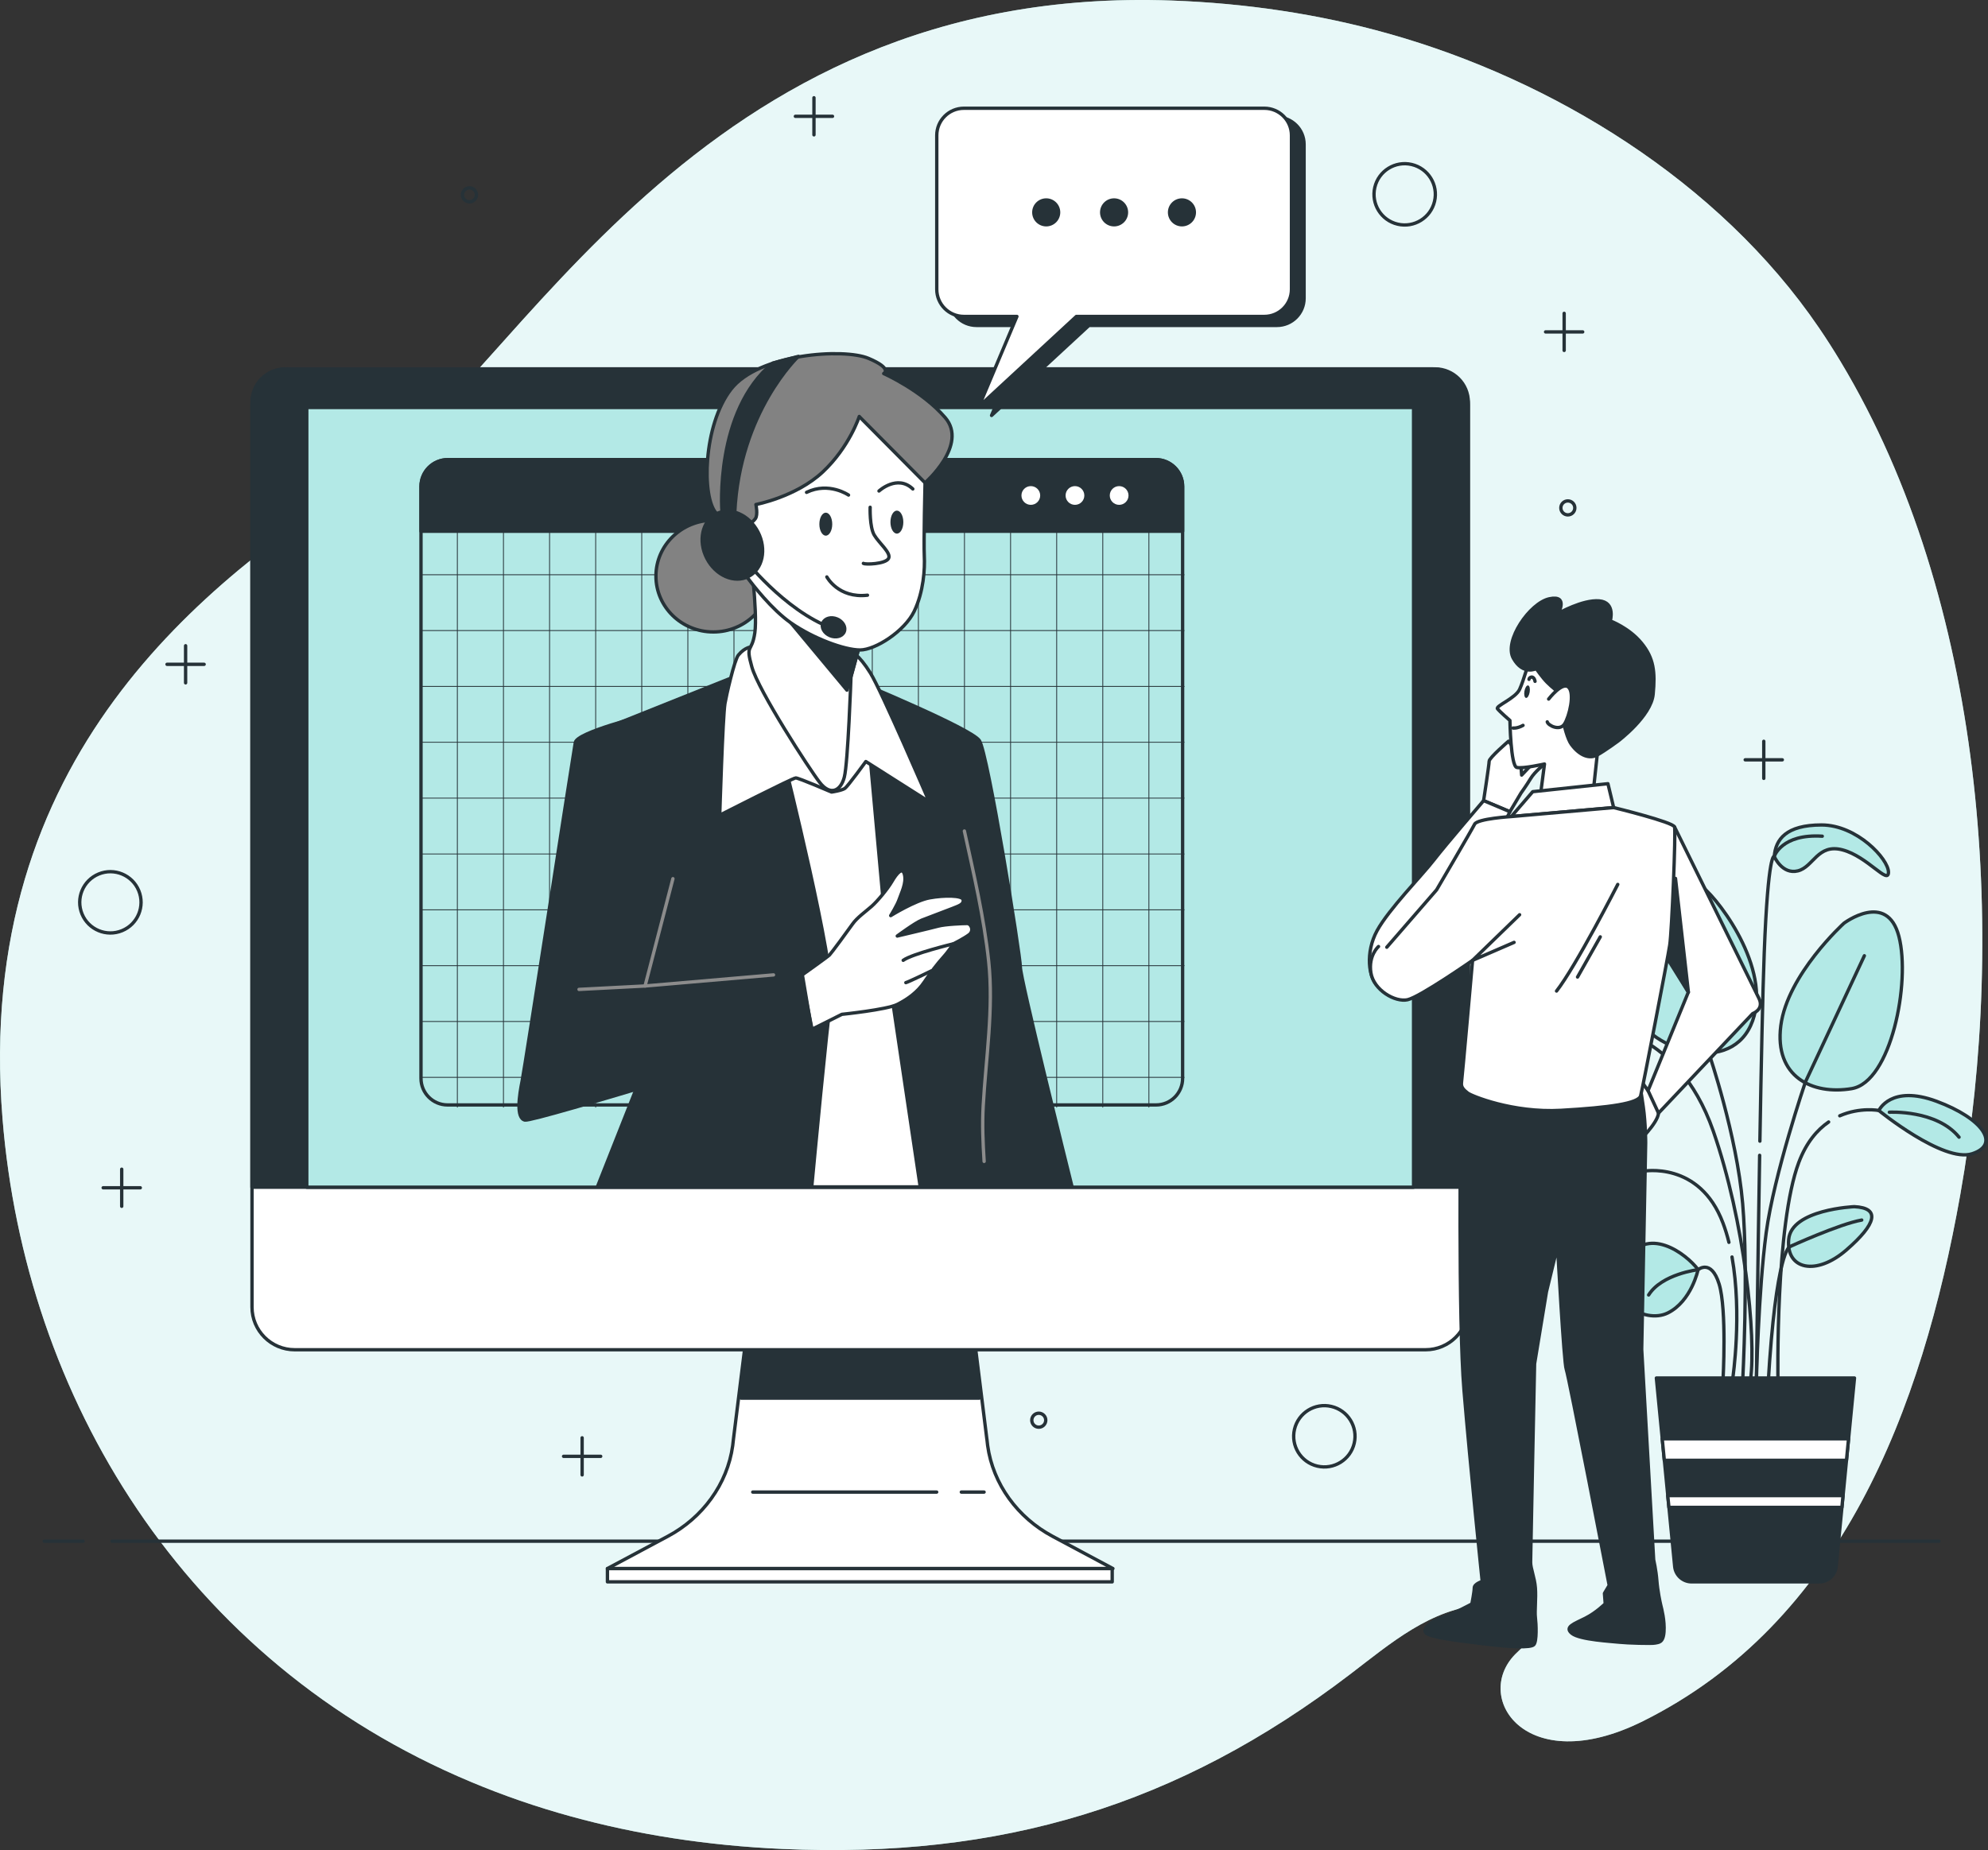
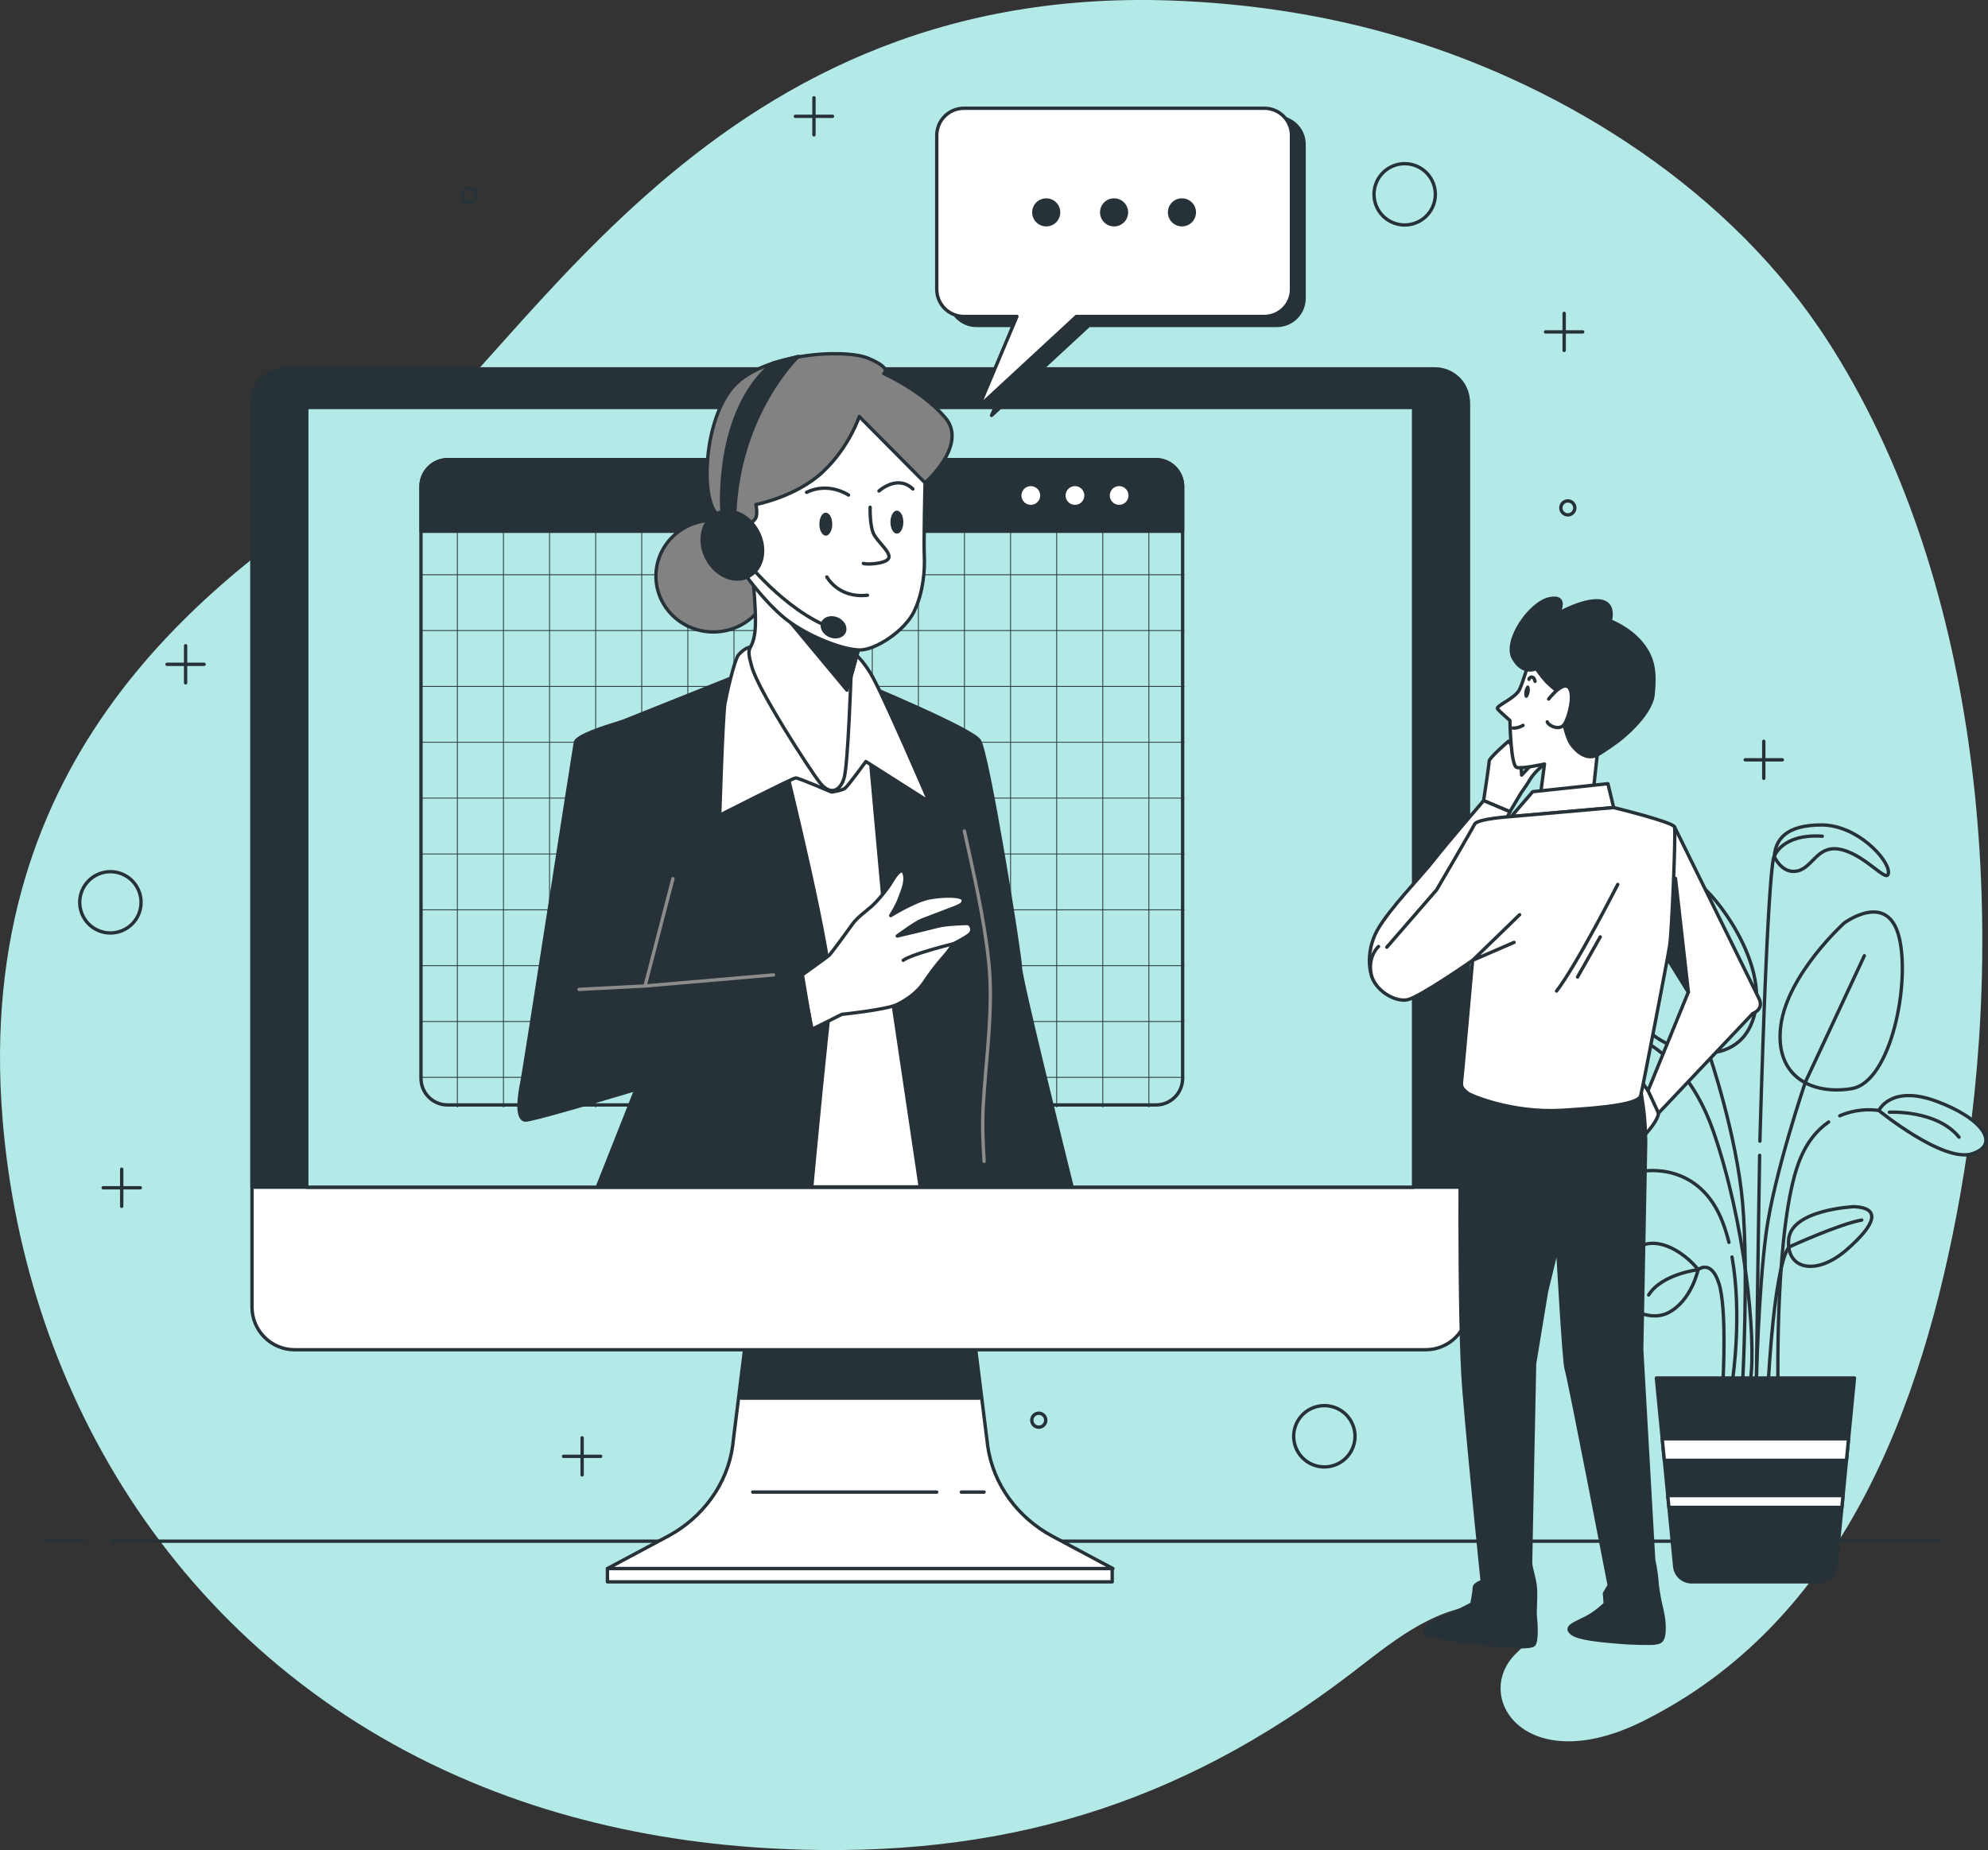
<svg xmlns="http://www.w3.org/2000/svg" width="593" height="552" viewBox="0 0 593 552" fill="none">
  <rect x="0" y="0" width="593" height="552" fill="#333333" stroke="none" />
  <g clip-path="url(#clip0_765_4621)">
    <path d="M549.069 107.948C546.997 104.504 544.85 101.124 542.591 97.818C512.638 53.83 462.778 23.715 414.329 10.08C393.099 4.092 371.308 0.961 349.555 0.162C206.852 -5.015 154.422 112.601 108.443 142.915C62.465 173.242 -8.1 225.039 0.761 333.847C7.476 416.582 54.565 495.687 140.556 531.678C150.028 535.658 159.975 539.113 170.397 541.97C189.779 547.297 210.784 550.653 233.423 551.651C298.434 554.545 351.227 538.876 402.859 499.43C414.865 490.261 426.797 479.919 442.372 478.783C453.692 477.96 464.426 482.027 452.594 492.968C438.691 505.817 454.728 531.104 490.048 513.539C549.019 484.198 573.281 420.899 584.713 356.54C598.741 277.535 591.939 179.28 549.069 107.948Z" fill="#B3E9E6" />
-     <path opacity="0.7" d="M549.069 107.948C546.997 104.504 544.85 101.124 542.591 97.818C512.638 53.83 462.778 23.715 414.329 10.08C393.099 4.092 371.308 0.961 349.555 0.162C206.852 -5.015 154.422 112.601 108.443 142.915C62.465 173.242 -8.1 225.039 0.761 333.847C7.476 416.582 54.565 495.687 140.556 531.678C150.028 535.658 159.975 539.113 170.397 541.97C189.779 547.297 210.784 550.653 233.423 551.651C298.434 554.545 351.227 538.876 402.859 499.43C414.865 490.261 426.797 479.919 442.372 478.783C453.692 477.96 464.426 482.027 452.594 492.968C438.691 505.817 454.728 531.104 490.048 513.539C549.019 484.198 573.281 420.899 584.713 356.54C598.741 277.535 591.939 179.28 549.069 107.948Z" fill="white" />
    <path d="M33.423 459.833H578.373" stroke="#263238" stroke-linecap="round" stroke-linejoin="round" />
    <path d="M13.204 459.833H24.786" stroke="#263238" stroke-linecap="round" stroke-linejoin="round" />
    <path d="M482.635 307.575C482.635 307.575 479.502 316.183 472.85 317.355C466.198 318.528 454.441 305.616 461.892 298.954C469.331 292.305 479.515 302.872 482.647 307.562L482.635 307.575Z" fill="#B3E9E6" stroke="#263238" stroke-linecap="round" stroke-linejoin="round" />
    <path d="M492.819 265.309C492.819 265.309 483.034 289.186 486.94 300.925C490.859 312.664 515.134 321.272 522.186 306.015C529.237 290.746 513.574 269.226 507.696 264.523C501.817 259.832 494.778 261.392 492.819 265.309Z" fill="#B3E9E6" stroke="#263238" stroke-linecap="round" stroke-linejoin="round" />
    <path d="M549.992 275.488C549.992 275.488 533.156 290.758 531.197 306.015C529.237 321.285 540.594 326.761 552.339 324.803C564.083 322.844 569.961 293.103 566.429 279.406C562.91 265.708 549.98 275.488 549.98 275.488H549.992Z" fill="#B3E9E6" stroke="#263238" stroke-linecap="round" stroke-linejoin="round" />
    <path d="M553.125 360.02C553.125 360.02 534.329 360.806 533.543 369.801C532.757 378.808 541.768 380.754 550.766 372.932C559.777 365.11 560.95 360.407 553.112 360.02H553.125Z" fill="#B3E9E6" stroke="#263238" stroke-linecap="round" stroke-linejoin="round" />
    <path d="M533.855 371.959C533.855 371.959 548.669 365.185 555.334 364.012" stroke="#263238" stroke-linecap="round" stroke-linejoin="round" />
    <path d="M506.523 378.808C506.523 378.808 504.563 388.202 497.512 391.72C490.46 395.238 477.93 387.802 484.594 376.45C491.246 365.098 503.003 374.105 506.523 378.795V378.808Z" fill="#B3E9E6" stroke="#263238" stroke-linecap="round" stroke-linejoin="round" />
    <path d="M490.086 349.453C490.086 349.453 486.566 341.632 472.862 346.709C459.159 351.799 453.68 359.621 462.291 362.365C470.903 365.11 490.098 349.453 490.098 349.453H490.086Z" fill="#B3E9E6" stroke="#263238" stroke-linecap="round" stroke-linejoin="round" />
    <path d="M487.452 349.104C487.452 349.104 472.937 350.676 465.087 357.338" stroke="#263238" stroke-linecap="round" stroke-linejoin="round" />
    <path d="M529.237 255.528C529.237 255.528 531.583 261.005 536.289 259.832C540.981 258.66 542.167 251.611 549.605 253.57C557.044 255.528 563.309 264.136 563.309 260.219C563.309 256.302 553.911 246.135 543.34 246.135C532.769 246.135 529.636 250.438 529.25 255.528H529.237Z" fill="#B3E9E6" stroke="#263238" stroke-linecap="round" stroke-linejoin="round" />
    <path d="M519.814 412.303C519.814 412.303 521.574 379.556 519.814 359.084C518.054 338.613 509.867 314.636 509.867 314.636L500.008 270.648" stroke="#263238" stroke-linecap="round" stroke-linejoin="round" />
    <path d="M523.908 412.303C523.908 412.303 524.495 385.407 526.828 367.854C529.175 350.314 538.535 322.819 538.535 322.819L556.12 285.157" stroke="#263238" stroke-linecap="round" stroke-linejoin="round" />
    <path d="M533.855 371.959C533.855 371.959 529.761 373.132 527.415 412.902" stroke="#263238" stroke-linecap="round" stroke-linejoin="round" />
    <path d="M513.961 411.729C513.961 411.729 515.134 390.671 512.788 383.074C510.441 375.477 506.523 378.82 506.523 378.82C506.523 378.82 495.689 380.093 491.771 386.367" stroke="#263238" stroke-linecap="round" stroke-linejoin="round" />
    <path d="M516.644 375.04C519.702 392.181 516.881 411.131 516.881 411.131" stroke="#263238" stroke-linecap="round" stroke-linejoin="round" />
    <path d="M490.086 349.454C490.086 349.454 506.947 346.223 513.961 364.935C514.647 366.769 515.234 368.69 515.721 370.661" stroke="#263238" stroke-linecap="round" stroke-linejoin="round" />
    <path d="M560.451 331.327C560.451 331.327 563.97 323.506 577.674 328.583C591.378 333.673 596.857 341.495 588.245 344.239C579.634 346.984 560.438 331.327 560.438 331.327H560.451Z" fill="#B3E9E6" stroke="#263238" stroke-linecap="round" stroke-linejoin="round" />
    <path d="M563.571 331.839C563.571 331.839 577.699 331.053 584.364 339.286" stroke="#263238" stroke-linecap="round" stroke-linejoin="round" />
    <path d="M545.462 334.758C542.067 337.078 538.822 340.821 536.563 346.809C529.537 365.522 530.348 411.729 530.348 411.729" stroke="#263238" stroke-linecap="round" stroke-linejoin="round" />
    <path d="M560.451 331.327C560.451 331.327 554.86 330.255 548.781 332.912" stroke="#263238" stroke-linecap="round" stroke-linejoin="round" />
    <path d="M501.106 319.513C504.763 323.805 508.307 329.606 511.04 337.44C520.401 364.336 523.908 398.843 522.161 411.717" stroke="#263238" stroke-linecap="round" stroke-linejoin="round" />
    <path d="M499.072 317.293C490.81 308.859 482.647 307.587 482.647 307.587C482.647 307.587 470.591 304.393 465.886 308.71" stroke="#263238" stroke-linecap="round" stroke-linejoin="round" />
    <path d="M524.881 344.701C524.307 378.658 523.908 412.316 523.908 412.316" stroke="#263238" stroke-linecap="round" stroke-linejoin="round" />
-     <path d="M524.956 340.471C525.343 318.016 525.793 296.047 526.254 284.234C527.427 253.819 529.237 255.528 529.237 255.528C529.237 255.528 531.409 248.704 543.565 249.49" stroke="#263238" stroke-linecap="round" stroke-linejoin="round" />
+     <path d="M524.956 340.471C527.427 253.819 529.237 255.528 529.237 255.528C529.237 255.528 531.409 248.704 543.565 249.49" stroke="#263238" stroke-linecap="round" stroke-linejoin="round" />
    <path d="M542.654 471.959H504.588C501.98 471.959 499.795 469.976 499.546 467.381L494.079 411.143H553.175L547.708 467.381C547.459 469.976 545.274 471.959 542.666 471.959H542.654Z" fill="#263238" stroke="#263238" stroke-linecap="round" stroke-linejoin="round" />
    <path d="M495.827 429.27L496.451 435.707H550.778L551.402 429.27H495.827Z" fill="white" stroke="#263238" stroke-linecap="round" stroke-linejoin="round" />
    <path d="M549.418 449.741L549.755 446.223H497.474L497.824 449.741H549.418Z" fill="white" stroke="#263238" stroke-linecap="round" stroke-linejoin="round" />
    <path d="M55.364 192.666V203.732" stroke="#263238" stroke-linecap="round" stroke-linejoin="round" />
    <path d="M60.892 198.205H49.822" stroke="#263238" stroke-linecap="round" stroke-linejoin="round" />
    <path d="M526.117 221.172V232.237" stroke="#263238" stroke-linecap="round" stroke-linejoin="round" />
    <path d="M531.646 226.698H520.575" stroke="#263238" stroke-linecap="round" stroke-linejoin="round" />
    <path d="M466.572 93.489V104.554" stroke="#263238" stroke-linecap="round" stroke-linejoin="round" />
    <path d="M472.101 99.028H461.031" stroke="#263238" stroke-linecap="round" stroke-linejoin="round" />
    <path d="M242.796 29.167V40.232" stroke="#263238" stroke-linecap="round" stroke-linejoin="round" />
    <path d="M248.325 34.706H237.255" stroke="#263238" stroke-linecap="round" stroke-linejoin="round" />
    <path d="M173.642 428.983V440.048" stroke="#263238" stroke-linecap="round" stroke-linejoin="round" />
    <path d="M179.183 434.509H168.113" stroke="#263238" stroke-linecap="round" stroke-linejoin="round" />
    <path d="M36.306 348.842V359.908" stroke="#263238" stroke-linecap="round" stroke-linejoin="round" />
    <path d="M41.847 354.381H30.777" stroke="#263238" stroke-linecap="round" stroke-linejoin="round" />
    <path d="M427.908 60.075C429.065 55.159 426.016 50.236 421.098 49.079C416.18 47.923 411.255 50.97 410.098 55.886C408.941 60.802 411.989 65.725 416.908 66.882C421.826 68.038 426.751 64.991 427.908 60.075Z" stroke="#263238" stroke-linecap="round" stroke-linejoin="round" />
    <path d="M403.945 430.622C405.102 425.706 402.053 420.784 397.135 419.627C392.217 418.47 387.292 421.518 386.135 426.434C384.977 431.35 388.026 436.273 392.944 437.429C397.862 438.586 402.787 435.538 403.945 430.622Z" stroke="#263238" stroke-linecap="round" stroke-linejoin="round" />
    <path d="M36.43 277.667C41.098 275.734 43.314 270.385 41.381 265.72C39.447 261.054 34.096 258.838 29.428 260.771C24.76 262.703 22.544 268.052 24.477 272.718C26.411 277.384 31.762 279.6 36.43 277.667Z" stroke="#263238" stroke-linecap="round" stroke-linejoin="round" />
    <path d="M469.755 151.536C469.755 152.683 468.819 153.619 467.671 153.619C466.522 153.619 465.586 152.683 465.586 151.536C465.586 150.388 466.522 149.452 467.671 149.452C468.819 149.452 469.755 150.388 469.755 151.536Z" stroke="#263238" stroke-linecap="round" stroke-linejoin="round" />
    <path d="M142.116 58.134C142.116 59.282 141.18 60.218 140.032 60.218C138.884 60.218 137.948 59.282 137.948 58.134C137.948 56.987 138.884 56.051 140.032 56.051C141.18 56.051 142.116 56.987 142.116 58.134Z" stroke="#263238" stroke-linecap="round" stroke-linejoin="round" />
    <path d="M311.939 423.731C311.939 424.879 311.002 425.814 309.854 425.814C308.706 425.814 307.77 424.879 307.77 423.731C307.77 422.583 308.706 421.647 309.854 421.647C311.002 421.647 311.939 422.583 311.939 423.731Z" stroke="#263238" stroke-linecap="round" stroke-linejoin="round" />
    <path d="M294.366 429.344L290.21 395.936H222.94L218.784 429.344C218.721 430.006 218.646 430.654 218.559 431.303C216.962 442.892 209.523 452.848 199.214 458.362L181.192 467.992H331.97L313.948 458.362C303.626 452.848 296.201 442.88 294.603 431.303C294.516 430.654 294.441 429.993 294.378 429.344H294.366Z" fill="white" stroke="#263238" stroke-linecap="round" stroke-linejoin="round" />
    <path d="M292.094 417.144L290.21 395.949H273.973H239.177H222.94L221.068 417.144H292.094Z" fill="#263238" stroke="#263238" stroke-linecap="round" stroke-linejoin="round" />
    <path d="M331.758 468.005H181.192V471.96H331.758V468.005Z" fill="white" stroke="#263238" stroke-linecap="round" stroke-linejoin="round" />
    <path d="M224.537 445.175H279.402" stroke="#263238" stroke-linecap="round" stroke-linejoin="round" />
    <path d="M293.542 445.175H286.753" stroke="#263238" stroke-linecap="round" stroke-linejoin="round" />
    <path d="M85.092 110.068H428.057C433.536 110.068 437.979 114.509 437.979 119.986V389.985C437.979 397.009 432.276 402.71 425.249 402.71H87.9C80.874 402.71 75.17 397.009 75.17 389.985V119.986C75.17 114.509 79.613 110.068 85.092 110.068Z" fill="white" stroke="#263238" stroke-linecap="round" stroke-linejoin="round" />
    <path d="M437.979 354.207V120.747C437.979 114.846 433.199 110.068 427.296 110.068H85.853C79.95 110.068 75.17 114.846 75.17 120.747V354.207H437.979Z" fill="#263238" stroke="#263238" stroke-linecap="round" stroke-linejoin="round" />
    <path d="M421.655 121.583H91.507V354.219H421.655V121.583Z" fill="#B3E9E6" stroke="#263238" stroke-linecap="round" stroke-linejoin="round" />
    <path d="M133.591 137.139H344.762C349.18 137.139 352.762 140.72 352.762 145.136V158.509H125.591V145.136C125.591 140.72 129.173 137.139 133.591 137.139Z" fill="#263238" stroke="#263238" stroke-linecap="round" stroke-linejoin="round" />
    <path d="M310.778 147.83C310.778 149.652 309.305 151.124 307.483 151.124C305.661 151.124 304.188 149.652 304.188 147.83C304.188 146.009 305.661 144.537 307.483 144.537C309.305 144.537 310.778 146.009 310.778 147.83Z" fill="white" stroke="#263238" stroke-linecap="round" stroke-linejoin="round" />
    <path d="M323.945 147.83C323.945 149.652 322.472 151.124 320.65 151.124C318.828 151.124 317.355 149.652 317.355 147.83C317.355 146.009 318.828 144.537 320.65 144.537C322.472 144.537 323.945 146.009 323.945 147.83Z" fill="white" stroke="#263238" stroke-linecap="round" stroke-linejoin="round" />
    <path d="M337.124 147.83C337.124 149.652 335.651 151.124 333.829 151.124C332.007 151.124 330.534 149.652 330.534 147.83C330.534 146.009 332.007 144.537 333.829 144.537C335.651 144.537 337.124 146.009 337.124 147.83Z" fill="white" stroke="#263238" stroke-linecap="round" stroke-linejoin="round" />
    <path d="M133.592 137.139H344.762C349.18 137.139 352.762 140.72 352.762 145.136V321.746C352.762 326.113 349.218 329.668 344.837 329.668H133.504C129.136 329.668 125.579 326.125 125.579 321.746V145.136C125.579 140.72 129.161 137.139 133.579 137.139H133.592Z" stroke="#263238" stroke-linecap="round" stroke-linejoin="round" />
    <path d="M136.425 153.656V330.329" stroke="#263238" stroke-width="0.25" stroke-linecap="round" stroke-linejoin="round" />
    <path d="M150.178 153.656V330.329" stroke="#263238" stroke-width="0.25" stroke-linecap="round" stroke-linejoin="round" />
    <path d="M163.932 153.656V330.329" stroke="#263238" stroke-width="0.25" stroke-linecap="round" stroke-linejoin="round" />
    <path d="M177.685 153.656V330.329" stroke="#263238" stroke-width="0.25" stroke-linecap="round" stroke-linejoin="round" />
    <path d="M191.426 153.656V330.329" stroke="#263238" stroke-width="0.25" stroke-linecap="round" stroke-linejoin="round" />
    <path d="M205.18 153.656V330.329" stroke="#263238" stroke-width="0.25" stroke-linecap="round" stroke-linejoin="round" />
    <path d="M218.934 153.656V330.329" stroke="#263238" stroke-width="0.25" stroke-linecap="round" stroke-linejoin="round" />
    <path d="M232.687 153.656V330.329" stroke="#263238" stroke-width="0.25" stroke-linecap="round" stroke-linejoin="round" />
    <path d="M246.441 153.656V330.329" stroke="#263238" stroke-width="0.25" stroke-linecap="round" stroke-linejoin="round" />
    <path d="M260.194 153.656V330.329" stroke="#263238" stroke-width="0.25" stroke-linecap="round" stroke-linejoin="round" />
    <path d="M273.948 153.656V330.329" stroke="#263238" stroke-width="0.25" stroke-linecap="round" stroke-linejoin="round" />
    <path d="M287.689 153.656V330.329" stroke="#263238" stroke-width="0.25" stroke-linecap="round" stroke-linejoin="round" />
    <path d="M301.442 153.656V330.329" stroke="#263238" stroke-width="0.25" stroke-linecap="round" stroke-linejoin="round" />
    <path d="M315.196 153.656V330.329" stroke="#263238" stroke-width="0.25" stroke-linecap="round" stroke-linejoin="round" />
    <path d="M328.949 153.656V330.329" stroke="#263238" stroke-width="0.25" stroke-linecap="round" stroke-linejoin="round" />
    <path d="M342.703 153.656V330.329" stroke="#263238" stroke-width="0.25" stroke-linecap="round" stroke-linejoin="round" />
    <path d="M125.916 171.483H353.211" stroke="#263238" stroke-width="0.25" stroke-linecap="round" stroke-linejoin="round" />
    <path d="M125.916 188.137H353.211" stroke="#263238" stroke-width="0.25" stroke-linecap="round" stroke-linejoin="round" />
    <path d="M125.916 204.804H353.211" stroke="#263238" stroke-width="0.25" stroke-linecap="round" stroke-linejoin="round" />
    <path d="M125.916 221.459H353.211" stroke="#263238" stroke-width="0.25" stroke-linecap="round" stroke-linejoin="round" />
    <path d="M125.916 238.125H353.211" stroke="#263238" stroke-width="0.25" stroke-linecap="round" stroke-linejoin="round" />
    <path d="M125.916 254.792H353.211" stroke="#263238" stroke-width="0.25" stroke-linecap="round" stroke-linejoin="round" />
    <path d="M125.916 271.447H353.211" stroke="#263238" stroke-width="0.25" stroke-linecap="round" stroke-linejoin="round" />
    <path d="M125.916 288.113H353.211" stroke="#263238" stroke-width="0.25" stroke-linecap="round" stroke-linejoin="round" />
    <path d="M125.916 304.768H353.211" stroke="#263238" stroke-width="0.25" stroke-linecap="round" stroke-linejoin="round" />
    <path d="M125.916 321.435H353.211" stroke="#263238" stroke-width="0.25" stroke-linecap="round" stroke-linejoin="round" />
    <path d="M449.973 221.147C449.973 221.147 444.195 226.099 444.195 227.122C444.195 228.145 442.547 238.874 442.547 238.874L450.385 242.18L453.692 236.616C453.692 236.616 455.34 234.345 456.575 232.287C457.811 230.229 460.707 227.958 460.707 227.958L457.611 227.334L453.892 231.252L453.48 225.688L449.973 221.147Z" fill="white" stroke="#263238" stroke-linecap="round" stroke-linejoin="round" />
    <path d="M442.547 238.886C442.547 238.886 431.202 252.085 427.695 256.626C424.188 261.167 414.279 271.272 410.772 277.659C407.265 284.059 408.089 291.893 411.184 294.363C414.279 296.833 426.447 291.481 431.614 280.952C436.769 270.436 450.385 242.18 450.385 242.18L442.547 238.874V238.886Z" fill="white" stroke="#263238" stroke-linecap="round" stroke-linejoin="round" />
    <path d="M456.163 197.02C456.163 197.02 454.516 202.995 453.28 205.678C452.045 208.36 446.054 210.63 446.678 211.454C447.302 212.277 450.397 214.959 450.397 214.959C450.397 214.959 450.61 228.569 452.457 228.981C454.316 229.393 460.706 227.946 460.706 227.946L459.471 237.439L475.359 235.169L476.806 221.758C476.806 221.758 483.82 216.394 483.82 211.241C483.82 206.089 475.571 195.772 467.72 193.714C459.883 191.655 458.435 193.09 456.163 197.02Z" fill="white" stroke="#263238" stroke-linecap="round" stroke-linejoin="round" />
    <path d="M456.288 206.501C456.114 207.536 455.627 208.31 455.19 208.235C454.753 208.16 454.541 207.274 454.716 206.239C454.89 205.203 455.377 204.43 455.814 204.505C456.251 204.58 456.463 205.465 456.288 206.501Z" fill="#263238" />
    <path d="M456.089 202.684C456.089 202.085 457.486 201.286 457.886 203.282" stroke="#263238" stroke-linecap="round" stroke-linejoin="round" />
    <path d="M451.321 217.217C451.321 217.217 452.519 217.417 454.304 216.419" stroke="#263238" stroke-linecap="round" stroke-linejoin="round" />
    <path d="M464.838 182.985C464.838 182.985 467.933 177.421 462.154 178.656C456.376 179.891 448.538 191.231 451.421 196.396C454.304 201.548 458.235 199.49 458.235 199.49C458.235 199.49 460.095 202.172 461.543 203.619C462.99 205.066 464.85 206.501 464.85 206.501C464.85 206.501 466.298 218.876 468.769 222.17C471.24 225.476 474.136 226.499 476.407 225.264C478.678 224.029 482.597 221.134 482.597 221.134C482.597 221.134 492.507 213.712 493.118 207.112C493.742 200.513 493.331 196.384 489.611 191.855C485.892 187.314 480.326 185.256 480.326 185.256C480.326 185.256 481.973 179.692 477.019 179.28C472.064 178.869 464.85 182.998 464.85 182.998L464.838 182.985Z" fill="#263238" stroke="#263238" stroke-linecap="round" stroke-linejoin="round" />
    <path d="M461.942 208.572C461.942 208.572 466.073 203.207 467.92 205.066C469.767 206.925 468.132 213.724 466.684 215.994C465.237 218.265 461.73 216.406 461.53 215.371" fill="white" />
    <path d="M461.942 208.572C461.942 208.572 466.073 203.207 467.92 205.066C469.767 206.925 468.132 213.724 466.684 215.994C465.237 218.265 461.73 216.406 461.53 215.371" stroke="#263238" stroke-linecap="round" stroke-linejoin="round" />
    <path d="M450.797 243.627L457.199 236.204L479.627 233.822L481.337 240.945L450.797 243.627Z" fill="white" stroke="#263238" stroke-linecap="round" stroke-linejoin="round" />
    <path d="M491.596 325.414L488.75 321.41L488.6 340.734C488.6 340.734 494.441 335.182 494.716 332.126C494.99 329.069 491.596 325.414 491.596 325.414Z" fill="white" stroke="#263238" stroke-linecap="round" stroke-linejoin="round" />
    <path d="M499.496 246.721C499.496 246.721 523.022 294.575 524.669 297.869C526.317 301.175 522.809 302.41 522.809 302.41L494.716 332.113L491.596 325.401L503.614 296.01L492.682 278.482C492.682 278.482 498.66 248.579 499.496 246.721Z" fill="white" stroke="#263238" stroke-linecap="round" stroke-linejoin="round" />
    <path d="M499.783 262.078L503.627 296.01L497.511 285.618L499.783 262.078Z" fill="#263238" stroke="#263238" stroke-linecap="round" stroke-linejoin="round" />
    <path d="M435.795 323.73C435.795 323.73 435.795 324.254 435.77 325.214C435.633 335.282 434.959 393.853 436.694 414.773C438.591 437.703 442.135 471.847 442.135 471.847C442.135 471.847 439.764 472.558 439.764 473.756C439.764 474.953 439.053 478.534 439.053 478.534C439.053 478.534 433.848 481.403 430.291 482.588C426.734 483.773 423.901 486.169 425.561 487.366C427.221 488.564 435.021 489.512 442.834 490.472C450.647 491.433 456.563 491.67 457.511 490.71C458.46 489.749 458.223 484.497 457.986 482.588C457.748 480.679 458.223 476.862 457.986 473.756C457.748 470.649 456.563 468.03 456.563 466.109C456.563 464.187 457.748 406.889 457.748 406.889L461.293 385.394L464.6 371.784C464.6 371.784 466.497 406.889 467.209 408.561C467.92 410.232 480.014 473.007 480.014 473.007L478.591 475.39L478.828 478.496C478.828 478.496 476.22 481.129 472.912 482.8C469.605 484.472 466.522 485.433 468.894 487.341C471.265 489.25 480.962 489.724 483.096 489.973C485.231 490.211 492.794 490.448 493.742 490.211C494.691 489.973 496.114 490.21 496.351 486.867C496.588 483.524 495.639 479.943 495.402 478.983C495.165 478.022 494.454 474.679 494.217 471.585C493.979 468.479 493.268 465.373 493.268 465.373L489.699 402.598L490.884 340.983C490.884 340.983 490.884 335.257 490.173 330.242C489.462 325.227 488.75 321.409 488.75 321.409L436.694 319.264" fill="#263238" />
    <path d="M435.795 323.73C435.795 323.73 435.795 324.254 435.77 325.214C435.633 335.282 434.959 393.853 436.694 414.773C438.591 437.703 442.135 471.847 442.135 471.847C442.135 471.847 439.764 472.558 439.764 473.756C439.764 474.953 439.053 478.534 439.053 478.534C439.053 478.534 433.848 481.403 430.291 482.588C426.734 483.773 423.901 486.169 425.561 487.366C427.221 488.564 435.021 489.512 442.834 490.472C450.647 491.433 456.563 491.67 457.511 490.71C458.46 489.749 458.223 484.497 457.986 482.588C457.748 480.679 458.223 476.862 457.986 473.756C457.748 470.649 456.563 468.03 456.563 466.109C456.563 464.187 457.748 406.889 457.748 406.889L461.293 385.394L464.6 371.784C464.6 371.784 466.497 406.889 467.209 408.561C467.92 410.232 480.014 473.007 480.014 473.007L478.591 475.39L478.828 478.496C478.828 478.496 476.22 481.129 472.912 482.8C469.605 484.472 466.522 485.433 468.894 487.341C471.265 489.25 480.962 489.724 483.096 489.973C485.231 490.211 492.794 490.448 493.742 490.211C494.691 489.973 496.114 490.21 496.351 486.867C496.588 483.524 495.639 479.943 495.402 478.983C495.165 478.022 494.454 474.679 494.217 471.585C493.979 468.479 493.268 465.373 493.268 465.373L489.699 402.598L490.884 340.983C490.884 340.983 490.884 335.257 490.173 330.242C489.462 325.227 488.75 321.409 488.75 321.409L436.694 319.264" stroke="#263238" stroke-linecap="round" stroke-linejoin="round" />
    <path d="M413.667 282.612L428.519 265.496C428.519 265.496 439.04 247.557 439.864 245.897C440.688 244.251 450.797 243.627 450.797 243.627L481.337 240.945C481.337 240.945 499.084 245.274 499.496 246.721C499.908 248.168 498.697 277.809 498.073 281.926C497.449 286.055 489.998 324.678 489.387 326.948C488.763 329.219 480.101 330.454 465.661 331.277C451.221 332.101 438.841 326.948 437.805 326.125C436.769 325.302 435.745 324.478 435.945 323.031C436.157 321.584 439.253 286.529 439.253 286.529C439.253 286.529 423.577 297.457 419.858 298.281C416.139 299.104 409.749 295.399 408.925 290.234C408.101 285.082 411.196 282.4 411.196 282.4" fill="white" />
    <path d="M413.667 282.612L428.519 265.496C428.519 265.496 439.04 247.557 439.864 245.897C440.688 244.251 450.797 243.627 450.797 243.627L481.337 240.945C481.337 240.945 499.084 245.274 499.496 246.721C499.908 248.168 498.697 277.809 498.073 281.926C497.449 286.055 489.998 324.678 489.387 326.948C488.763 329.219 480.101 330.454 465.661 331.277C451.221 332.101 438.841 326.948 437.805 326.125C436.769 325.302 435.745 324.478 435.945 323.031C436.157 321.584 439.253 286.529 439.253 286.529C439.253 286.529 423.577 297.457 419.858 298.281C416.139 299.104 409.749 295.399 408.925 290.234C408.101 285.082 411.196 282.4 411.196 282.4" stroke="#263238" stroke-linecap="round" stroke-linejoin="round" />
    <path d="M482.56 263.874C482.56 263.874 470.042 288.375 464.301 295.686" stroke="#263238" stroke-linecap="round" stroke-linejoin="round" />
    <path d="M477.343 279.518L470.566 291.506" stroke="#263238" stroke-linecap="round" stroke-linejoin="round" />
    <path d="M453.281 272.919L439.252 286.529L451.633 281.165" stroke="#263238" stroke-linecap="round" stroke-linejoin="round" />
    <path d="M242.048 354.119H274.597L275.708 292.991L262.541 212.352L224.862 212.851L242.709 300.576L242.048 354.119Z" fill="white" stroke="#263238" stroke-linecap="round" stroke-linejoin="round" />
    <path d="M265.96 296.621L274.497 354.119H319.789C318.154 347.545 304.363 291.956 304.363 288.55C304.363 284.932 294.628 224.565 292.119 220.947C289.611 217.329 255.938 203.419 255.938 203.419L259.283 222.893L265.96 296.609V296.621Z" fill="#263238" stroke="#263238" stroke-linecap="round" stroke-linejoin="round" />
    <path d="M287.664 247.943C290.472 260.768 293.517 273.767 294.915 286.828C296.425 300.875 294.066 315.87 293.28 329.942C292.968 335.544 293.193 340.895 293.555 346.509" stroke="#8C8C8C" stroke-linecap="round" stroke-linejoin="round" />
    <path d="M212.781 188.549C222.237 188.549 229.904 181.087 229.904 171.882C229.904 162.678 222.237 155.216 212.781 155.216C203.324 155.216 195.657 162.678 195.657 171.882C195.657 181.087 203.324 188.549 212.781 188.549Z" fill="#828282" stroke="#263238" stroke-linecap="round" stroke-linejoin="round" />
    <path d="M178.21 354.119H242.135C242.834 346.659 246.603 306.576 247.863 298.006C249.249 288.55 233.948 227.347 233.948 227.347L222.253 200.637L174.94 219.55L193.024 316.631L178.197 354.107L178.21 354.119Z" fill="#263238" stroke="#263238" stroke-linecap="round" stroke-linejoin="round" />
    <path d="M224.263 192.99C224.263 192.99 222.266 192.99 220.256 195.435C219.046 196.92 216.625 207.649 216.25 209.882C215.589 213.886 214.69 243.215 214.69 243.215C214.69 243.215 236.481 232.1 237.367 232.1C238.253 232.1 248.038 236.316 248.038 236.316C248.038 236.316 251.146 235.867 252.044 235.206C252.931 234.545 258.272 227.21 258.272 227.21L277.168 239.211C277.168 239.211 262.94 206.089 259.608 200.762C256.275 195.423 253.829 193.876 251.608 193.202C249.386 192.541 224.263 192.978 224.263 192.978V192.99Z" fill="white" stroke="#263238" stroke-linecap="round" stroke-linejoin="round" />
    <path d="M223.601 163.661C223.601 163.661 226.047 182.549 225.161 188.774C224.275 194.999 222.266 191.88 224.275 199.003C226.272 206.114 241.398 229.455 244.506 233.447C247.614 237.452 250.734 236.117 251.845 231.888C252.955 227.659 253.842 201.885 253.842 201.885L256.949 190.545L223.601 163.649V163.661Z" fill="white" stroke="#263238" stroke-linecap="round" stroke-linejoin="round" />
    <path d="M235.932 185.854L252.631 205.915L253.841 201.885L256.949 190.545L235.932 185.854Z" fill="#263238" stroke="#263238" stroke-linecap="round" stroke-linejoin="round" />
    <path d="M275.932 144.038C275.932 144.038 275.508 162.039 275.707 165.869C275.907 169.699 275.508 176.56 272.675 182.424C269.854 188.275 261.168 193.926 256.525 193.926C251.882 193.926 242.597 190.495 235.932 185.854C230.154 181.825 224.425 174.352 222.803 172.132C221.193 169.911 218.759 160.63 218.759 160.63L217.349 152.958L215.938 146.695C215.938 146.695 228.656 147.094 235.52 140.033C242.384 132.972 256.924 119.038 256.924 119.038L273.885 136.191L275.932 144.025V144.038Z" fill="white" stroke="#263238" stroke-linecap="round" stroke-linejoin="round" />
    <path d="M259.558 151.348C259.558 151.348 259.358 157.199 260.768 159.619C262.179 162.039 266.023 165.071 265.012 166.68C264.001 168.289 258.147 168.501 257.536 168.09" stroke="#263238" stroke-linecap="round" stroke-linejoin="round" />
    <path d="M246.64 172.132C246.64 172.132 250.073 178.594 258.759 177.583" stroke="#263238" stroke-linecap="round" stroke-linejoin="round" />
    <path d="M253.105 147.705C253.105 147.705 247.252 143.664 240.587 146.895" stroke="#263238" stroke-linecap="round" stroke-linejoin="round" />
    <path d="M262.191 146.495C262.191 146.495 267.645 141.455 272.288 145.884" stroke="#263238" stroke-linecap="round" stroke-linejoin="round" />
    <path d="M248.25 156.388C248.25 158.284 247.389 159.819 246.328 159.819C245.267 159.819 244.406 158.284 244.406 156.388C244.406 154.492 245.267 152.958 246.328 152.958C247.389 152.958 248.25 154.492 248.25 156.388Z" fill="#263238" />
    <path d="M269.455 155.777C269.455 157.673 268.594 159.208 267.533 159.208C266.472 159.208 265.611 157.673 265.611 155.777C265.611 153.881 266.472 152.346 267.533 152.346C268.594 152.346 269.455 153.881 269.455 155.777Z" fill="#263238" />
    <path d="M256.313 124.252C256.313 124.252 253.392 133.334 245.442 140.794C237.492 148.254 225.486 150.525 225.486 150.525C225.486 150.525 226.135 153.606 225.324 154.742C224.512 155.877 222.728 157.012 222.728 157.012C222.728 157.012 218.022 157.823 213.642 153.12C209.261 148.417 209.748 126.847 218.022 116.156C226.297 105.452 251.757 103.83 259.058 106.912C266.36 109.993 263.601 111.453 263.601 111.453C263.601 111.453 274.959 116.48 281.935 124.589C288.912 132.698 275.932 144.05 275.932 144.05L256.3 124.265L256.313 124.252Z" fill="#828282" stroke="#263238" stroke-linecap="round" stroke-linejoin="round" />
    <path d="M215.339 152.346C215.339 152.346 213.118 122.68 230.478 108.346L238.154 106.325C238.154 106.325 220.581 122.88 219.171 152.945L215.339 152.334V152.346Z" fill="#263238" stroke="#263238" stroke-linecap="round" stroke-linejoin="round" />
    <path d="M226.097 158.721C228.756 163.873 227.495 169.811 223.277 171.982C219.058 174.153 213.492 171.733 210.834 166.58C208.175 161.428 209.436 155.49 213.654 153.319C217.873 151.149 223.439 153.569 226.097 158.721Z" fill="#263238" stroke="#263238" stroke-linecap="round" stroke-linejoin="round" />
    <path d="M221.804 166.48C221.804 166.48 233.723 182.024 248.25 187.476" stroke="#263238" stroke-linecap="round" stroke-linejoin="round" />
    <path d="M251.82 188.499C251.246 189.871 249.349 190.395 247.589 189.659C245.829 188.923 244.868 187.202 245.455 185.829C246.029 184.457 247.926 183.933 249.686 184.669C251.445 185.405 252.406 187.127 251.82 188.499Z" fill="#263238" stroke="#263238" stroke-linecap="round" stroke-linejoin="round" />
    <path d="M239.352 290.833C239.352 290.833 246.815 285.531 247.414 284.945C248.001 284.358 252.918 277.672 254.291 275.713C255.664 273.754 258.222 271.983 259.994 270.411C261.767 268.839 264.712 265.309 266.085 262.951C267.458 260.593 269.23 258.435 269.817 260.992C270.403 263.55 268.831 266.494 268.244 268.265C267.657 270.037 265.686 273.181 265.686 273.181C265.686 273.181 272.962 268.665 277.28 267.879C281.598 267.093 287.102 267.093 287.302 268.465C287.501 269.837 286.129 270.236 284.157 271.022C282.197 271.808 276.881 273.767 274.921 274.553C272.962 275.339 267.645 279.268 267.645 279.268C267.645 279.268 277.667 276.911 279.826 276.324C281.985 275.738 287.289 275.538 288.475 275.538C289.661 275.538 290.634 277.697 289.062 278.882C287.489 280.054 284.344 281.626 284.344 281.626C284.344 281.626 283.171 283.585 281.398 285.556C279.626 287.514 277.667 290.072 275.695 293.016C273.735 295.96 270.778 298.118 267.632 299.69C264.487 301.262 251.121 302.634 251.121 302.634L242.085 307.15L239.339 290.845L239.352 290.833Z" fill="white" stroke="#263238" stroke-linecap="round" stroke-linejoin="round" />
    <path d="M284.356 281.601C284.356 281.601 272.175 284.545 269.417 286.517" stroke="#263238" stroke-linecap="round" stroke-linejoin="round" />
-     <path d="M277.866 289.648C277.866 289.648 270.99 292.991 270.203 293.178" stroke="#263238" stroke-linecap="round" stroke-linejoin="round" />
    <path d="M192.487 213.449C192.487 213.449 172.169 218.452 171.62 221.521C171.058 224.577 156.593 318.328 155.757 322.495C154.921 326.661 153.81 333.622 156.593 334.184C159.376 334.745 242.584 308.872 242.584 308.872L238.565 288.874L194.996 293.852L201.398 254.63" fill="#263238" />
    <path d="M192.487 213.449C192.487 213.449 172.169 218.452 171.62 221.521C171.058 224.577 156.593 318.328 155.757 322.495C154.921 326.661 153.81 333.622 156.593 334.184C159.376 334.745 242.584 308.872 242.584 308.872L238.565 288.874L194.996 293.852L201.398 254.63" stroke="#263238" stroke-linecap="round" stroke-linejoin="round" />
    <path d="M192.412 294.176L172.718 295.199" stroke="#8C8C8C" stroke-linecap="round" stroke-linejoin="round" />
    <path d="M230.728 290.87L192.412 294.176L200.724 262.165" stroke="#8C8C8C" stroke-linecap="round" stroke-linejoin="round" />
    <path d="M380.881 34.98H291.283C286.803 34.98 283.183 38.611 283.183 43.077V88.998C283.183 93.476 286.815 97.094 291.283 97.094H307.096L295.776 123.953L324.831 97.094H380.893C385.374 97.094 388.993 93.464 388.993 88.998V43.077C388.993 38.598 385.361 34.98 380.893 34.98H380.881Z" fill="#263238" stroke="#263238" stroke-linecap="round" stroke-linejoin="round" />
    <path d="M377.124 32.298H287.527C283.046 32.298 279.427 35.928 279.427 40.395V86.316C279.427 90.794 283.059 94.412 287.527 94.412H303.339L292.02 121.271L321.074 94.412H377.137C381.617 94.412 385.237 90.782 385.237 86.316V40.395C385.237 35.916 381.605 32.298 377.137 32.298H377.124Z" fill="white" stroke="#263238" stroke-linecap="round" stroke-linejoin="round" />
    <path d="M312.076 67.553C314.392 67.553 316.269 65.676 316.269 63.361C316.269 61.046 314.392 59.169 312.076 59.169C309.76 59.169 307.882 61.046 307.882 63.361C307.882 65.676 309.76 67.553 312.076 67.553Z" fill="#263238" />
    <path d="M332.319 67.553C334.635 67.553 336.513 65.676 336.513 63.361C336.513 61.046 334.635 59.169 332.319 59.169C330.003 59.169 328.126 61.046 328.126 63.361C328.126 65.676 330.003 67.553 332.319 67.553Z" fill="#263238" />
    <path d="M352.563 67.553C354.879 67.553 356.756 65.676 356.756 63.361C356.756 61.046 354.879 59.169 352.563 59.169C350.247 59.169 348.369 61.046 348.369 63.361C348.369 65.676 350.247 67.553 352.563 67.553Z" fill="#263238" />
  </g>
  <defs>
    <clipPath id="clip0_765_4621">
      <rect width="593" height="552" fill="white" />
    </clipPath>
  </defs>
</svg>